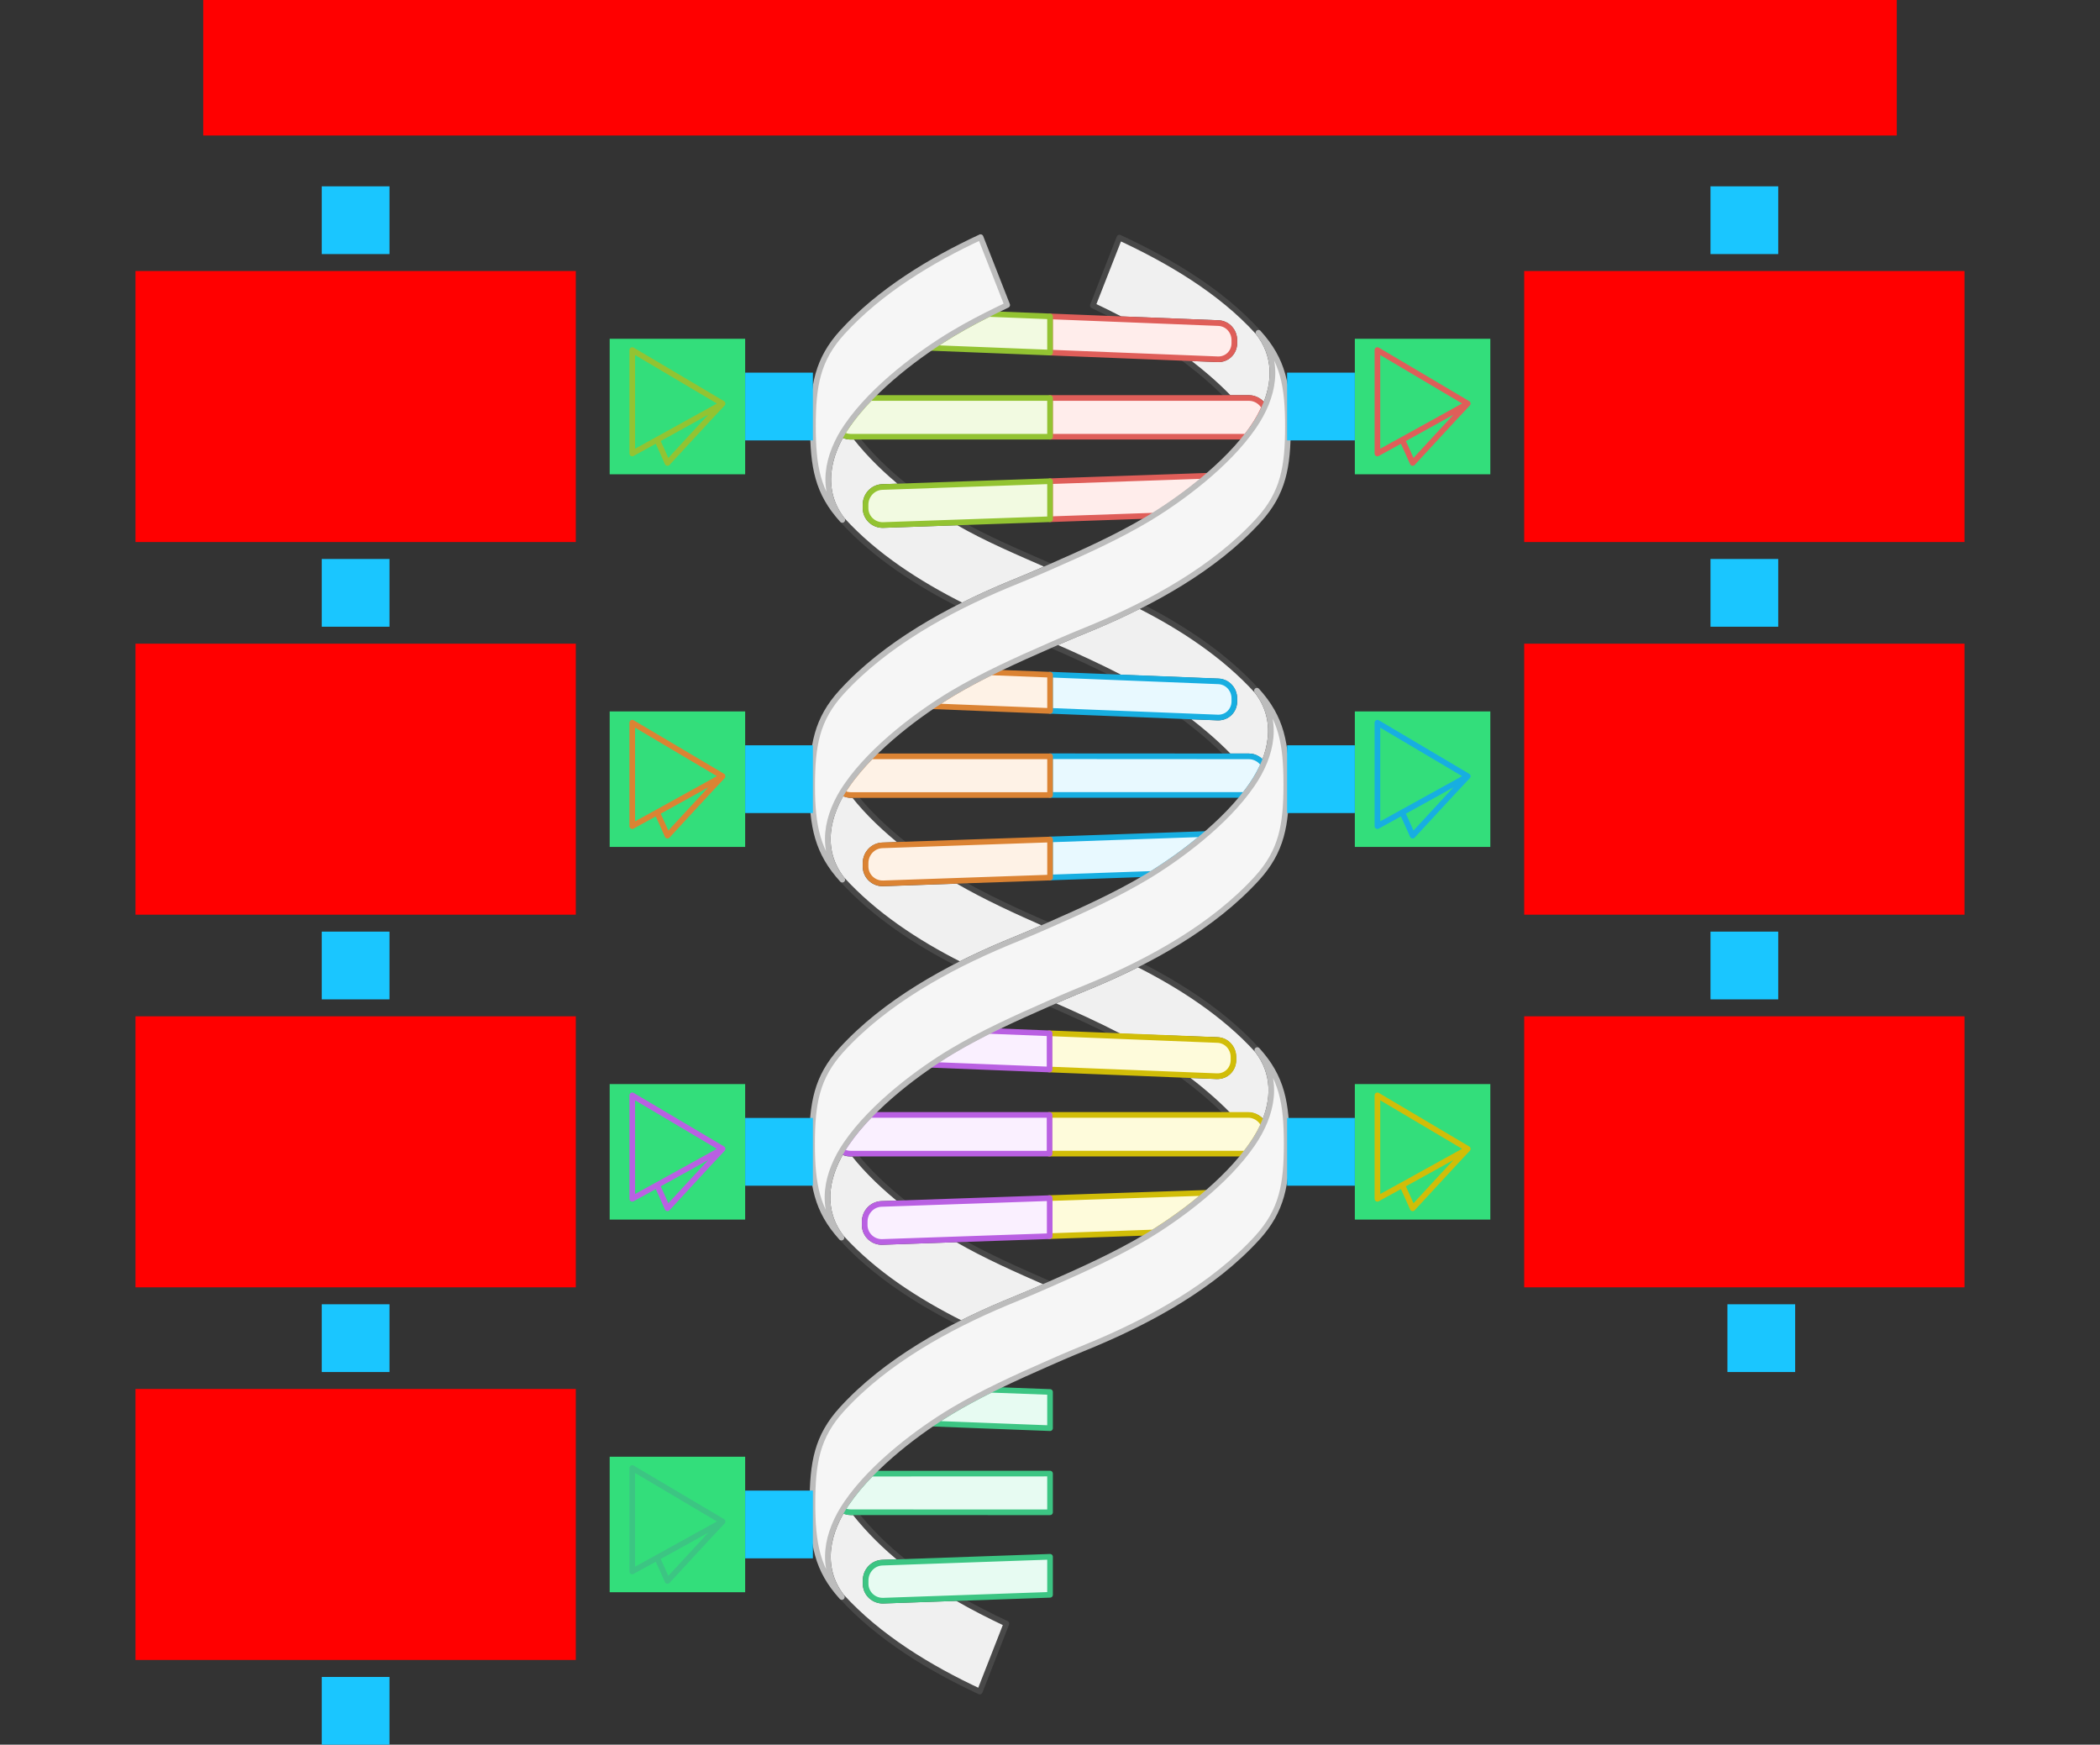
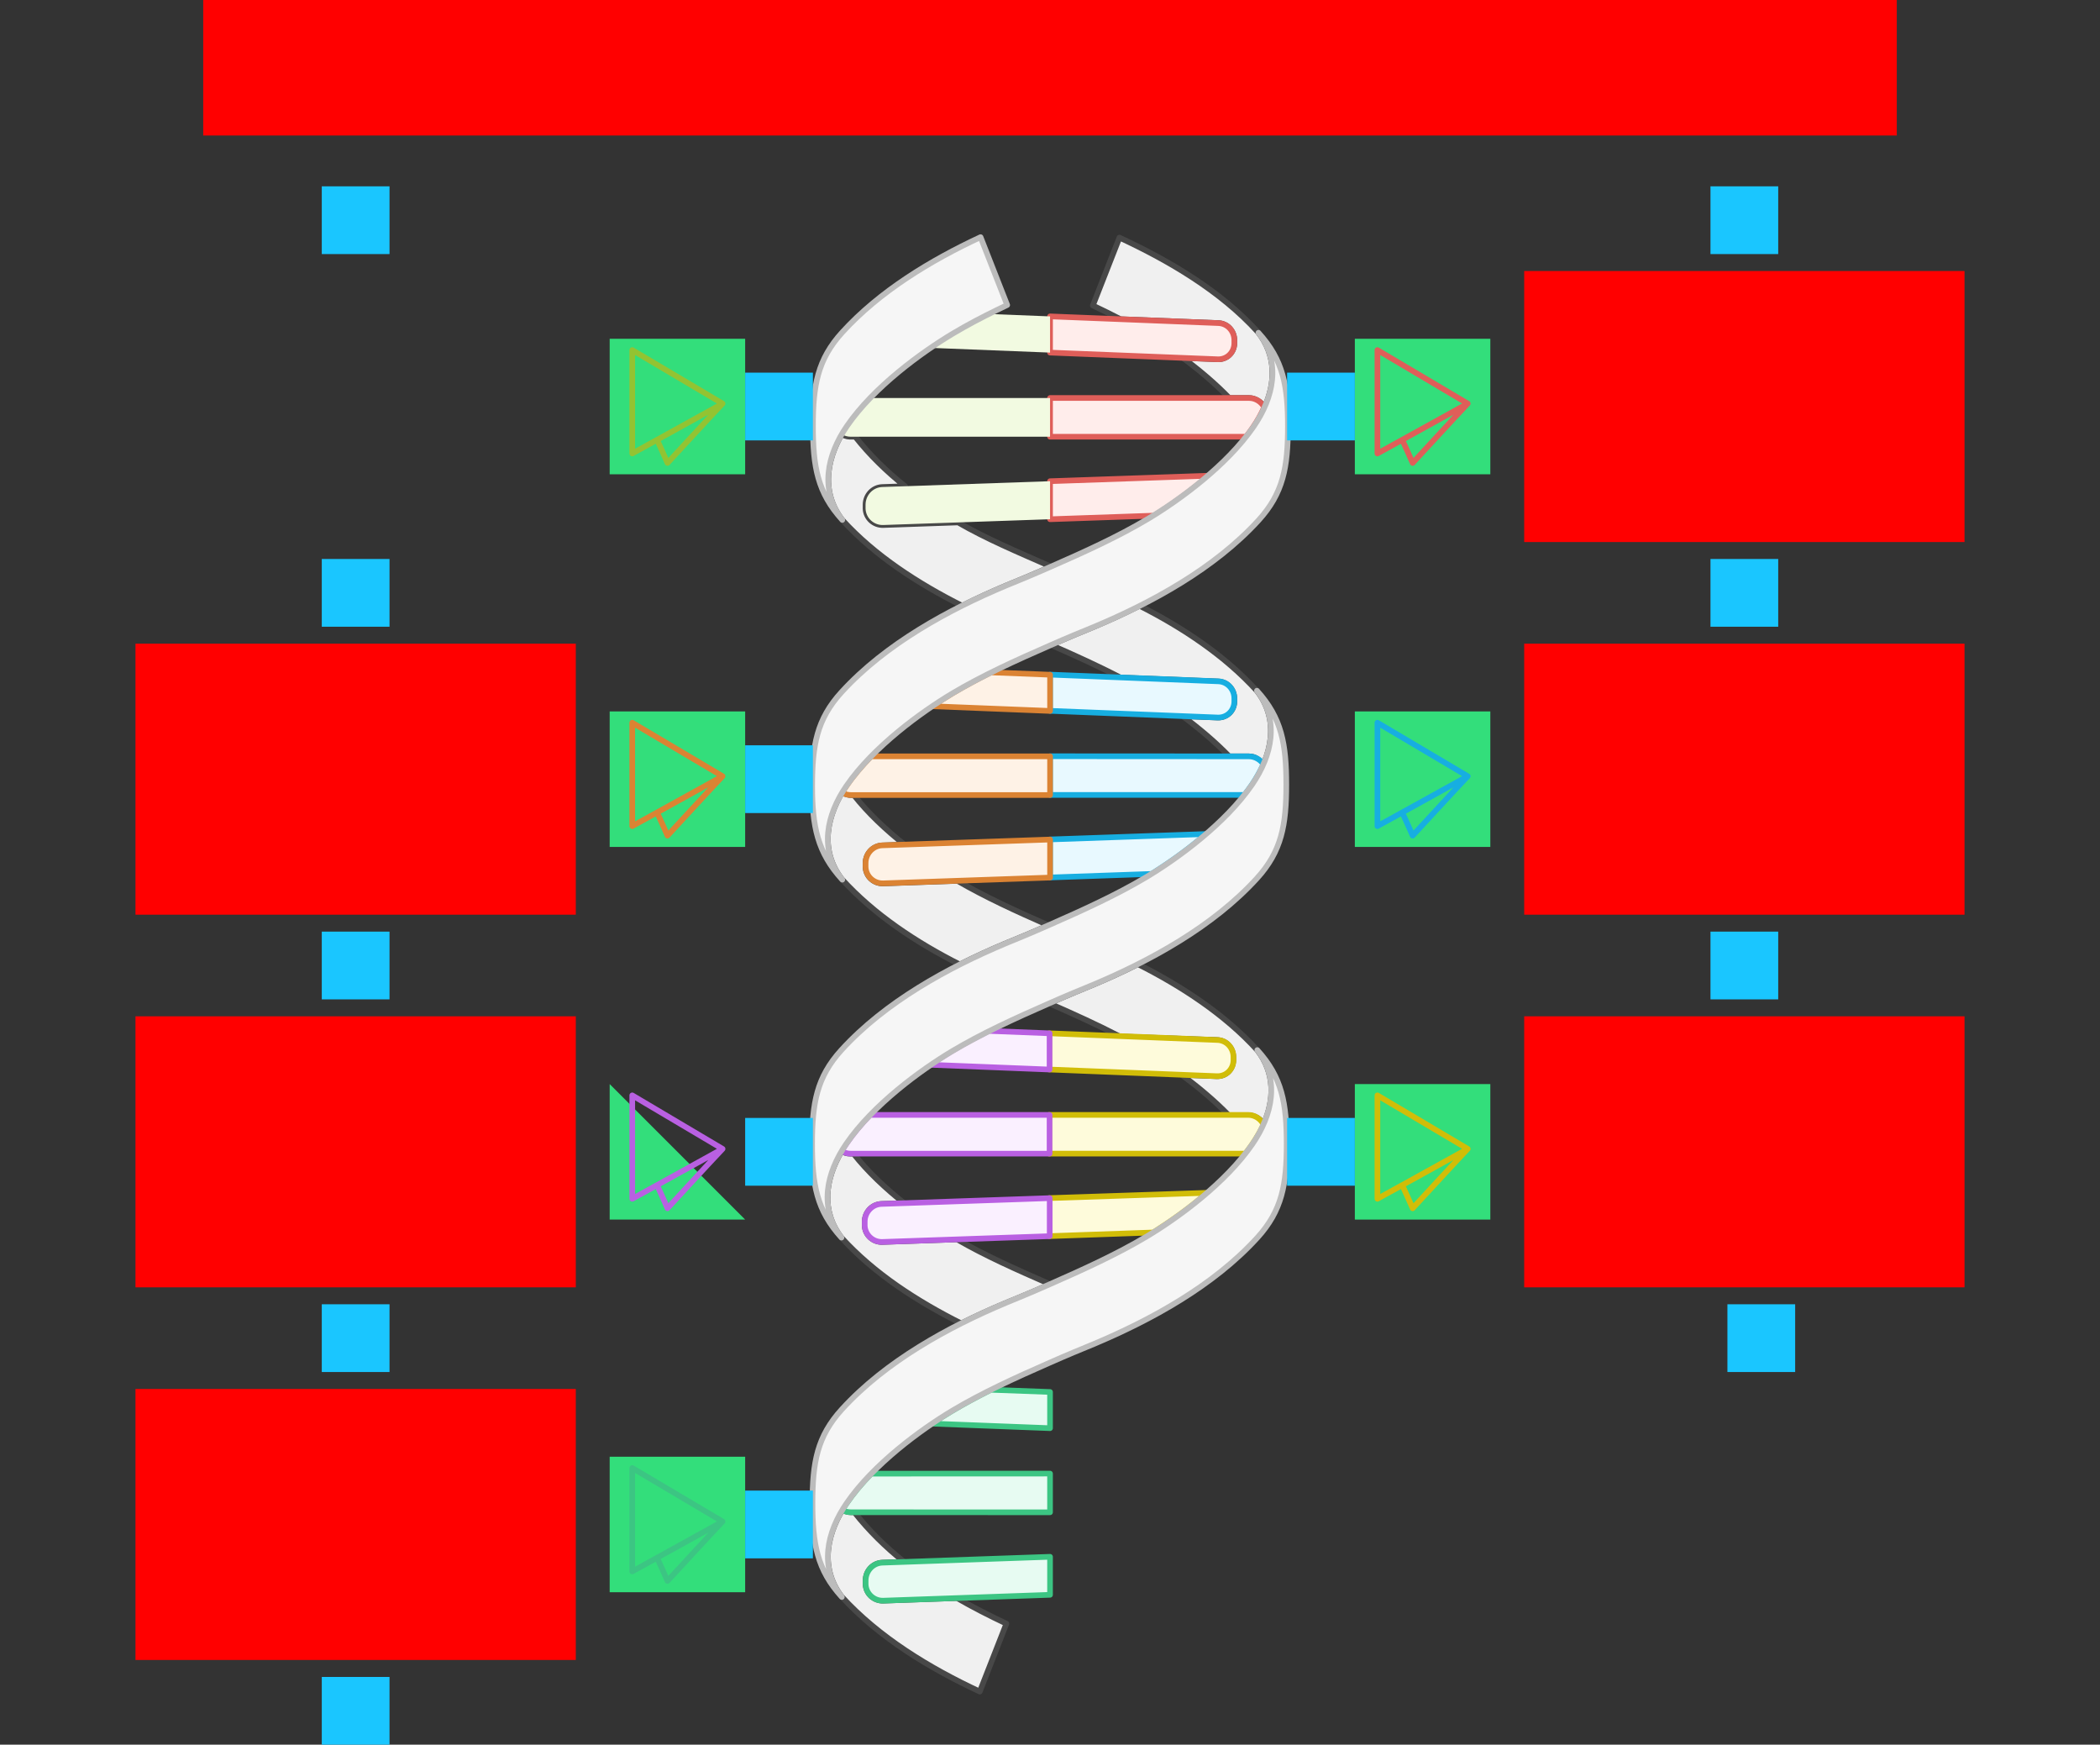
<svg xmlns="http://www.w3.org/2000/svg" width="744" height="618">
  <rect width="100%" height="100%" fill="#333333" stroke="none" />
  <g id="pillars-dna-v2--family--7">
    <g id="lines">
      <g id="g-back">
        <g id="cu">
          <g id="cu_1">
            <path id="Subtract" transform="translate(293.316, 532.439)" fill="#f0f0f0" d="M5.367 2.505 C6.23 2.973 7.208 3.241 8.235 3.241 L9.392 3.241 C14.428 9.654 20.542 15.67 26.998 20.804 L19.265 21.082 C15.935 21.215 13.364 24.03 13.364 27.364 L13.364 28.774 C13.497 32.101 16.321 34.67 19.651 34.543 L45.759 33.628 C51.284 36.831 57.146 39.812 63.237 42.693 L53.809 66.746 C36.208 58.565 18.082 47.613 4.802 33.04 C-3.169 22.573 -0.285 10.066 6.667 0.021 C6.716 0.093 6.617 -0.051 6.667 0.021 C6.617 0.093 6.567 0.165 6.518 0.237 C6.001 0.991 5.835 1.731 5.367 2.505 Z" />
            <path id="Subtract_1" transform="translate(293.316, 532.439)" fill="none" stroke="#484848" stroke-width="2" stroke-linejoin="round" stroke-linecap="round" stroke-miterlimit="22.926" d="M 5.367 2.505 C 6.23 2.973 7.208 3.241 8.235 3.241 L 9.392 3.241 C 14.428 9.654 20.542 15.67 26.998 20.804 L 19.265 21.082 C 15.935 21.215 13.364 24.03 13.364 27.364 L 13.364 28.774 C 13.497 32.101 16.321 34.67 19.651 34.543 L 45.759 33.628 C 51.284 36.831 57.146 39.812 63.237 42.693 L 53.809 66.746 C 36.208 58.565 18.082 47.613 4.802 33.04 C -3.169 22.573 -0.285 10.066 6.667 0.021 C 6.617 -0.051 6.716 0.093 6.667 0.021 C 6.617 0.093 6.567 0.165 6.518 0.237 C 6.001 0.991 5.835 1.731 5.367 2.505 Z" />
          </g>
          <g id="cu_2">
            <path id="Subtract_2" transform="translate(293.167, 407.8)" fill="#f0f0f0" d="M8.056 0.848 C6.95 0.848 5.9 0.537 4.99 0 C-0.785 9.749 -2.473 21.003 4.951 30.61 C16.622 43.417 31.858 53.188 47.369 60.979 C52.557 58.373 57.756 56.015 62.83 53.885 C66.911 52.222 72.273 50.007 78.371 47.31 L78.862 47.095 C78.699 47.023 78.535 46.951 78.371 46.878 C66.817 41.816 55.911 36.996 45.925 31.209 L19.474 32.125 C16.144 32.251 13.32 29.683 13.187 26.356 L13.187 24.945 C13.187 21.612 15.758 18.797 19.087 18.664 L27.16 18.385 C20.703 13.252 14.26 7.261 9.222 0.848 L8.056 0.848 Z" />
            <path id="Subtract_3" transform="translate(293.167, 407.8)" fill="none" stroke="#484848" stroke-width="2" stroke-linejoin="round" stroke-linecap="round" stroke-miterlimit="22.926" d="M 8.056 0.848 C 6.95 0.848 5.9 0.537 4.99 0 C -0.785 9.749 -2.473 21.003 4.951 30.61 C 16.622 43.417 31.858 53.188 47.369 60.979 C 52.557 58.373 57.756 56.015 62.83 53.885 C 66.911 52.222 72.273 50.007 78.371 47.31 L 78.862 47.095 C 78.699 47.023 78.535 46.951 78.371 46.878 C 66.817 41.816 55.911 36.996 45.925 31.209 L 19.474 32.125 C 16.144 32.251 13.32 29.683 13.187 26.356 L 13.187 24.945 C 13.187 21.612 15.758 18.797 19.087 18.664 L 27.16 18.385 C 20.703 13.252 14.26 7.261 9.222 0.848 L 8.056 0.848 Z" />
          </g>
          <g id="cu_3">
            <path id="Subtract_4" transform="translate(293.29, 278.166)" fill="#f0f0f0" d="M8.387 3.485 C7.3 3.485 6.266 3.185 5.368 2.664 C5.88 1.803 6.094 0.954 6.667 0.119 L6.707 0.059 L6.667 0 C-0.402 10.31 -3.149 22.753 4.951 33.235 C16.48 45.887 31.434 55.726 46.754 63.475 C52.129 60.756 57.522 58.304 62.779 56.096 C66.825 54.448 72.13 52.257 78.164 49.591 C66.674 44.554 55.88 39.602 45.945 33.845 L19.651 34.762 C16.321 34.888 13.497 32.32 13.364 28.993 L13.364 27.582 C13.364 24.249 15.935 21.434 19.264 21.301 L27.175 21.021 C20.717 15.889 14.272 9.898 9.232 3.485 L8.387 3.485 Z M78.414 77.244 L78.569 77.312 C87.221 81.103 95.608 84.892 103.469 88.987 L137.996 90.232 C141.206 90.365 143.636 93.053 143.636 96.261 L143.636 97.538 C143.51 100.746 140.946 103.174 137.736 103.048 L125.353 102.555 C130.915 106.663 136.931 111.633 142.032 116.903 L149.06 116.903 C151.305 116.903 153.319 118.184 154.394 120.041 C158.201 111.406 158.497 102.014 152.166 93.82 C140.569 81.094 125.276 71.129 109.864 63.359 C104.578 66.023 99.279 68.43 94.11 70.6 C90.029 72.263 84.67 74.478 78.572 77.175 L78.414 77.244 Z" />
            <path id="Subtract_5" transform="translate(293.29, 278.166)" fill="none" stroke="#484848" stroke-width="2" stroke-linejoin="round" stroke-linecap="round" stroke-miterlimit="22.926" d="M 8.387 3.485 C 7.3 3.485 6.266 3.185 5.368 2.664 C 5.88 1.803 6.094 0.954 6.667 0.119 L 6.707 0.059 L 6.667 0 C -0.402 10.31 -3.149 22.753 4.951 33.235 C 16.48 45.887 31.434 55.726 46.754 63.475 C 52.129 60.756 57.522 58.304 62.779 56.096 C 66.825 54.448 72.13 52.257 78.164 49.591 C 66.674 44.554 55.88 39.602 45.945 33.845 L 19.651 34.762 C 16.321 34.888 13.497 32.32 13.364 28.993 L 13.364 27.582 C 13.364 24.249 15.935 21.434 19.264 21.301 L 27.175 21.021 C 20.717 15.889 14.272 9.898 9.232 3.485 L 8.387 3.485 Z M 78.414 77.244 L 78.569 77.312 C 87.221 81.103 95.608 84.892 103.469 88.987 L 137.996 90.232 C 141.206 90.365 143.636 93.053 143.636 96.261 L 143.636 97.538 C 143.51 100.746 140.946 103.174 137.736 103.048 L 125.353 102.555 C 130.915 106.663 136.931 111.633 142.032 116.903 L 149.06 116.903 C 151.305 116.903 153.319 118.184 154.394 120.041 C 158.201 111.406 158.497 102.014 152.166 93.82 C 140.569 81.094 125.276 71.129 109.864 63.359 C 104.578 66.023 99.279 68.43 94.11 70.6 C 90.029 72.263 84.67 74.478 78.572 77.175 L 78.414 77.244 Z" />
          </g>
          <g id="cu_4">
            <path id="Subtract_6" transform="translate(293.439, 150.966)" fill="#f0f0f0" d="M4.964 33.204 C-3.093 22.777 -0.463 10.263 6.583 0 C6.035 0.817 5.28 2.01 4.79 2.851 C6.307 3.725 7.274 3.725 8.377 3.725 L9.562 3.725 C14.604 10.139 20.759 16.133 27.218 21.265 L19.116 21.545 C15.786 21.678 13.216 24.492 13.216 27.826 L13.216 29.237 C13.349 32.564 16.173 35.132 19.502 35.006 L45.993 34.088 C55.968 39.866 67.038 44.523 78.576 49.579 L78.908 49.725 L78.576 49.871 C72.478 52.568 67.116 54.783 63.035 56.446 C57.916 58.595 52.67 60.976 47.436 63.609 C31.972 55.829 16.6 45.972 4.964 33.204 Z M125.536 102.7 L137.918 103.202 C141.127 103.328 143.741 100.93 143.867 97.723 L143.867 96.445 C143.867 93.238 141.437 90.55 138.227 90.416 L103.497 89.034 C95.731 84.988 87.45 81.24 78.907 77.494 C84.869 74.863 90.108 72.699 94.115 71.066 C99.423 68.837 104.868 66.36 110.294 63.609 C125.561 71.348 140.431 81.192 151.922 93.802 C160.021 104.284 157.147 116.789 150.078 127.099 C150.073 127.091 150.067 127.083 150.061 127.075 C150.067 127.066 150.073 127.058 150.078 127.05 C151.614 124.81 152.946 122.469 154.007 120.07 C152.928 118.227 151.299 116.949 149.065 116.949 L142.048 116.949 C136.949 111.681 131.097 106.808 125.536 102.7 Z" />
            <path id="Subtract_7" transform="translate(293.439, 150.966)" fill="none" stroke="#484848" stroke-width="2" stroke-linejoin="round" stroke-linecap="round" stroke-miterlimit="22.926" d="M 4.964 33.204 C -3.093 22.777 -0.463 10.263 6.583 0 C 6.035 0.817 5.28 2.01 4.79 2.851 C 6.307 3.725 7.274 3.725 8.377 3.725 L 9.562 3.725 C 14.604 10.139 20.759 16.133 27.218 21.265 L 19.116 21.545 C 15.786 21.678 13.216 24.492 13.216 27.826 L 13.216 29.237 C 13.349 32.564 16.173 35.132 19.502 35.006 L 45.993 34.088 C 55.968 39.866 67.038 44.523 78.576 49.579 L 78.908 49.725 L 78.576 49.871 C 72.478 52.568 67.116 54.783 63.035 56.446 C 57.916 58.595 52.67 60.976 47.436 63.609 C 31.972 55.829 16.6 45.972 4.964 33.204 Z M 125.536 102.7 L 137.918 103.201 C 141.127 103.328 143.741 100.93 143.868 97.723 L 143.868 96.445 C 143.868 93.238 141.437 90.55 138.227 90.416 L 103.497 89.034 C 95.731 84.988 87.45 81.24 78.907 77.494 C 84.869 74.863 90.108 72.699 94.115 71.066 C 99.423 68.837 104.868 66.36 110.294 63.609 C 125.561 71.348 140.431 81.192 151.922 93.802 C 160.022 104.284 157.147 116.789 150.078 127.099 C 150.073 127.091 150.067 127.083 150.061 127.075 C 150.067 127.066 150.073 127.058 150.078 127.05 C 151.614 124.81 152.946 122.469 154.007 120.07 C 152.928 118.227 151.299 116.949 149.065 116.949 L 142.048 116.949 C 136.949 111.681 131.097 106.808 125.536 102.7 Z" />
          </g>
          <g id="cu_5">
            <path id="Subtract_8" transform="translate(387.175, 84.166)" fill="#f0f0f0" d="M9.787 28.898 L44.491 30.279 C47.701 30.412 50.132 33.101 50.132 36.308 L50.132 37.585 C50.005 40.793 47.441 43.221 44.231 43.095 L31.883 42.603 C37.443 46.713 43.228 51.544 48.325 56.812 L55.329 56.812 C57.57 56.812 59.754 58.229 60.83 60.08 C64.644 51.672 65.206 41.826 58.435 33.386 C45.156 18.814 27.03 8.181 9.428 0 L0 24.053 C3.337 25.632 6.606 27.24 9.787 28.898 Z" />
            <path id="Subtract_9" transform="translate(387.175, 84.166)" fill="none" stroke="#484848" stroke-width="2" stroke-linejoin="round" stroke-linecap="round" stroke-miterlimit="22.926" d="M 9.787 28.898 L 44.491 30.279 C 47.701 30.412 50.132 33.101 50.132 36.308 L 50.132 37.585 C 50.005 40.793 47.441 43.221 44.231 43.095 L 31.883 42.603 C 37.443 46.713 43.228 51.544 48.325 56.812 L 55.329 56.812 C 57.57 56.812 59.754 58.229 60.83 60.08 C 64.644 51.672 65.206 41.826 58.435 33.386 C 45.156 18.814 27.03 8.181 9.428 0 L 0 24.053 C 3.337 25.632 6.606 27.24 9.787 28.898 Z" />
          </g>
        </g>
      </g>
      <g id="g-7">
        <g id="cu_6">
          <path id="Subtract_10" transform="translate(298.358, 492.283)" fill="#e7fbf2" d="M0 42.656 C0.863 43.124 2.19 43.391 3.217 43.391 L73.655 43.403 L73.655 29.689 L10.323 29.715 C6.984 33.114 4.014 36.664 1.478 40.362 C0.962 41.116 0.468 41.881 0 42.656 Z M31.862 11.991 L73.655 13.608 L73.655 0.782 L52.726 0 C47.833 2.423 43.199 4.938 38.716 7.612 C36.601 8.877 34.302 10.347 31.862 11.991 Z M8.322 67.526 C8.322 64.193 10.893 61.378 14.223 61.245 L73.655 59.163 L73.655 72.634 L14.609 74.706 C11.279 74.832 8.456 72.264 8.322 68.937 L8.322 67.526 Z" />
          <path id="Subtract_11" transform="translate(298.358, 492.283)" fill="none" stroke="#3cc583" stroke-width="2" stroke-linejoin="round" stroke-linecap="round" stroke-miterlimit="22.926" d="M 0 42.656 C 0.863 43.124 2.19 43.391 3.217 43.391 L 73.655 43.403 L 73.655 29.689 L 10.323 29.715 C 6.984 33.114 4.014 36.664 1.478 40.362 C 0.962 41.116 0.468 41.881 0 42.656 Z M 31.862 11.991 L 73.655 13.608 L 73.655 0.782 L 52.726 0 C 47.833 2.423 43.199 4.938 38.716 7.612 C 36.601 8.877 34.302 10.347 31.862 11.991 Z M 8.322 67.526 C 8.322 64.193 10.893 61.378 14.223 61.245 L 73.655 59.163 L 73.655 72.634 L 14.609 74.706 C 11.279 74.832 8.456 72.264 8.322 68.937 L 8.322 67.526 Z" />
        </g>
      </g>
      <g id="g-6">
        <g id="cu_7">
          <path id="Subtract_12" transform="translate(371.714, 366.013)" fill="#fefbdb" d="M59.652 2.374 C62.862 2.507 65.293 5.195 65.293 8.403 L65.293 9.68 C65.166 12.887 62.602 15.316 59.392 15.19 L4.8775e-6 12.826 L4.8775e-6 0 L59.652 2.374 Z M69.496 42.621 C70.248 41.645 71.017 40.66 71.698 39.668 C73.333 37.283 74.804 34.833 75.961 32.315 C74.931 30.314 72.842 28.907 70.49 28.907 L4.8775e-6 28.907 L4.8775e-6 42.621 L69.496 42.621 Z M55.959 56.506 L4.8775e-6 58.381 L0 71.852 L36.881 70.553 C42.647 66.903 49.537 62.123 55.959 56.506 Z" />
          <path id="Subtract_13" transform="translate(371.714, 366.013)" fill="none" stroke="#d1bd08" stroke-width="2" stroke-linejoin="round" stroke-linecap="round" stroke-miterlimit="22.926" d="M 59.652 2.374 C 62.862 2.507 65.293 5.195 65.293 8.402 L 65.293 9.68 C 65.166 12.887 62.602 15.316 59.392 15.19 L 0 12.826 L 0 0 L 59.652 2.374 Z M 69.496 42.621 C 70.248 41.645 71.017 40.66 71.698 39.668 C 73.333 37.283 74.804 34.833 75.961 32.315 C 74.931 30.314 72.842 28.907 70.49 28.907 L 0 28.907 L 0 42.621 L 69.496 42.621 Z M 55.959 56.506 L 0 58.381 L 0 71.852 L 36.881 70.553 C 42.647 66.903 49.537 62.123 55.959 56.506 Z" />
        </g>
      </g>
      <g id="g-5">
        <g id="cu_8">
          <path id="Subtract_14" transform="translate(298.194, 365.165)" fill="#faf0ff" d="M0 42.572 C0.932 43.145 2.018 43.478 3.164 43.478 L73.654 43.478 L73.654 29.765 L10.06 29.765 C6.974 32.965 4.144 36.325 1.774 39.781 C1.147 40.695 0.554 41.626 0 42.572 Z M31.447 12.004 L73.654 13.683 L73.654 0.858 L52.106 0 C47.656 2.232 43.357 4.545 39.255 6.993 C36.872 8.418 34.226 10.102 31.447 12.004 Z M8.162 67.576 C8.162 64.242 10.732 61.428 14.062 61.294 L73.699 59.238 L73.699 72.71 L14.448 74.756 C11.118 74.882 8.295 72.314 8.162 68.987 L8.162 67.576 Z" />
          <path id="Subtract_15" transform="translate(298.194, 365.165)" fill="none" stroke="#b960e2" stroke-width="2" stroke-linejoin="round" stroke-linecap="round" stroke-miterlimit="22.926" d="M 0 42.572 C 0.932 43.145 2.018 43.478 3.164 43.478 L 73.654 43.478 L 73.654 29.765 L 10.06 29.765 C 6.974 32.965 4.144 36.325 1.774 39.781 C 1.147 40.695 0.554 41.626 0 42.572 Z M 31.447 12.004 L 73.654 13.683 L 73.654 0.858 L 52.106 0 C 47.656 2.232 43.357 4.545 39.255 6.993 C 36.872 8.418 34.226 10.102 31.447 12.004 Z M 8.162 67.576 C 8.162 64.242 10.732 61.428 14.062 61.294 L 73.699 59.238 L 73.699 72.71 L 14.448 74.756 C 11.118 74.882 8.295 72.314 8.162 68.987 L 8.162 67.576 Z" />
        </g>
      </g>
      <g id="g-4">
        <g id="cu_9">
          <path id="Subtract_16" transform="translate(372.014, 238.966)" fill="#e8f9ff" d="M59.652 2.374 C62.862 2.507 65.293 5.195 65.293 8.403 L65.293 9.68 C65.166 12.887 62.602 15.316 59.392 15.19 L4.8775e-6 12.826 L4.8775e-6 0 L59.652 2.374 Z M68.863 42.621 C69.805 41.428 70.699 40.219 71.535 38.999 C73.071 36.759 74.536 34.147 75.596 31.747 C74.614 30.227 72.671 28.946 70.438 28.946 L4.8775e-6 28.907 L4.8775e-6 42.621 L68.863 42.621 Z M55.307 56.455 L4.8775e-6 58.381 L0 71.852 L35.982 70.593 C41.741 67.018 48.698 62.144 55.307 56.455 Z" />
          <path id="Subtract_17" transform="translate(372.014, 238.966)" fill="none" stroke="#17aee1" stroke-width="2" stroke-linejoin="round" stroke-linecap="round" stroke-miterlimit="22.926" d="M 59.652 2.374 C 62.862 2.507 65.293 5.195 65.293 8.402 L 65.293 9.68 C 65.166 12.887 62.602 15.316 59.392 15.19 L 0 12.826 L 0 0 L 59.652 2.374 Z M 68.863 42.621 C 69.805 41.428 70.699 40.219 71.535 38.999 C 73.071 36.759 74.536 34.147 75.596 31.747 C 74.614 30.227 72.671 28.946 70.438 28.946 L 0 28.907 L 0 42.621 L 68.863 42.621 Z M 55.307 56.455 L 0 58.381 L 0 71.852 L 35.982 70.593 C 41.741 67.018 48.698 62.144 55.307 56.455 Z" />
        </g>
      </g>
      <g id="g-3">
        <g id="cu_10">
          <path id="Subtract_18" transform="translate(298.342, 238.166)" fill="#fef2e6" d="M-2.3843e-5 42.634 C0.899 43.154 2.103 43.454 3.191 43.454 L73.681 43.454 L73.681 29.74 L10.284 29.74 C7.073 33.039 4.075 36.512 1.623 40.088 C1.05 40.923 0.512 41.772 -2.3843e-5 42.634 Z M31.933 11.997 L73.681 13.659 L73.681 0.833 L52.747 0 C48.078 2.327 43.572 4.74 39.281 7.3 C37.03 8.646 34.544 10.224 31.933 11.997 Z M8.322 67.552 C8.322 64.218 10.892 61.403 14.222 61.27 L73.681 59.214 L73.681 72.685 L14.608 74.731 C11.278 74.858 8.455 72.289 8.322 68.962 L8.322 67.552 Z" />
          <path id="Subtract_19" transform="translate(298.342, 238.166)" fill="none" stroke="#db8333" stroke-width="2" stroke-linejoin="round" stroke-linecap="round" stroke-miterlimit="22.926" d="M -0 42.634 C 0.899 43.154 2.103 43.454 3.191 43.454 L 73.681 43.454 L 73.681 29.74 L 10.284 29.74 C 7.073 33.039 4.075 36.512 1.623 40.088 C 1.05 40.923 0.512 41.772 -0 42.634 Z M 31.933 11.997 L 73.681 13.659 L 73.681 0.833 L 52.747 0 C 48.078 2.327 43.572 4.74 39.281 7.3 C 37.03 8.646 34.544 10.224 31.933 11.997 Z M 8.322 67.552 C 8.322 64.218 10.892 61.403 14.222 61.27 L 73.681 59.214 L 73.681 72.685 L 14.608 74.731 C 11.278 74.858 8.455 72.289 8.322 68.962 L 8.322 67.552 Z" />
        </g>
      </g>
      <g id="g-2">
        <g id="cu_11">
          <path id="Subtract_20" transform="translate(372.014, 112.071)" fill="#ffedeb" d="M59.652 2.374 C62.862 2.507 65.293 5.195 65.293 8.403 L65.293 9.68 C65.166 12.887 62.602 15.316 59.392 15.19 L4.8775e-6 12.826 L4.8775e-6 0 L59.652 2.374 Z M69.467 42.621 C70.314 41.535 71.121 40.438 71.88 39.33 C73.456 37.032 74.817 34.628 75.891 32.163 C74.834 30.243 72.782 28.907 70.49 28.907 L4.8775e-6 28.907 L4.8775e-6 42.621 L69.467 42.621 Z M56.084 56.441 L4.8775e-6 58.381 L0 71.852 L36.921 70.573 C42.685 66.959 49.569 62.094 56.084 56.441 Z" />
          <path id="Subtract_21" transform="translate(372.014, 112.071)" fill="none" stroke="#df5e59" stroke-width="2" stroke-linejoin="round" stroke-linecap="round" stroke-miterlimit="22.926" d="M 59.652 2.374 C 62.862 2.507 65.293 5.195 65.293 8.402 L 65.293 9.68 C 65.166 12.887 62.602 15.316 59.392 15.19 L 0 12.826 L 0 0 L 59.652 2.374 Z M 69.467 42.621 C 70.314 41.535 71.121 40.438 71.88 39.33 C 73.456 37.032 74.817 34.628 75.891 32.163 C 74.834 30.243 72.782 28.907 70.49 28.907 L 0 28.907 L 0 42.621 L 69.467 42.621 Z M 56.084 56.441 L 0 58.381 L 0 71.852 L 36.921 70.573 C 42.685 66.959 49.569 62.094 56.084 56.441 Z" />
        </g>
      </g>
      <g id="g-1">
        <g id="cu_12">
          <path id="Subtract_22" transform="translate(298.226, 111.215)" fill="#f2fae1" d="M10.061 29.762 C6.998 32.944 4.197 36.255 1.843 39.689 C1.188 40.644 0.576 41.62 -8.4839e-6 42.609 C0.908 43.143 2.006 43.477 3.11 43.477 L73.788 43.477 L73.788 29.762 L10.061 29.762 Z M31.492 12.005 L73.788 13.681 L73.788 0.856 L52.118 0 C49.129 1.501 46.209 3.04 43.371 4.631 C42.027 5.384 40.702 6.149 39.397 6.928 C36.986 8.37 34.307 10.076 31.492 12.005 Z M8.429 67.574 C8.429 64.24 10.999 61.426 14.329 61.293 L73.788 59.236 L73.788 72.708 L14.715 74.754 C11.386 74.88 8.562 72.312 8.429 68.985 L8.429 67.574 Z" />
-           <path id="Subtract_23" transform="translate(298.226, 111.215)" fill="none" stroke="#93c332" stroke-width="2" stroke-linejoin="round" stroke-linecap="round" stroke-miterlimit="22.926" d="M 10.061 29.762 C 6.998 32.944 4.197 36.255 1.843 39.689 C 1.188 40.644 0.576 41.62 -0 42.609 C 0.908 43.143 2.006 43.477 3.11 43.477 L 73.788 43.477 L 73.788 29.762 L 10.061 29.762 Z M 31.492 12.005 L 73.788 13.681 L 73.788 0.856 L 52.118 0 C 49.129 1.501 46.209 3.04 43.371 4.631 C 42.027 5.384 40.702 6.149 39.397 6.928 C 36.986 8.37 34.307 10.076 31.492 12.005 Z M 8.429 67.574 C 8.429 64.24 10.999 61.426 14.329 61.293 L 73.788 59.236 L 73.788 72.708 L 14.715 74.754 C 11.386 74.88 8.562 72.312 8.429 68.985 L 8.429 67.574 Z" />
        </g>
      </g>
      <g id="g-top">
        <g id="cu_13">
          <g id="cu_14">
            <path id="Vector" transform="translate(287.848, 371.963)" fill="#f6f6f6" d="M10.405 127.256 C25.978 110.165 48.219 98.054 68.46 89.553 C72.541 87.89 77.903 85.675 84.001 82.978 C96.246 77.613 107.958 72.252 118.4 66.023 C129.533 59.363 146.395 47.069 155.88 33.235 C162.949 22.925 165.695 10.482 157.595 0 C166.381 9.642 168 18.913 168 33.235 C168 47.558 166.381 56.829 157.595 66.471 C142.021 83.561 119.781 95.672 99.54 104.173 C95.459 105.836 90.1 108.05 84.001 110.748 C71.757 116.113 60.042 121.474 49.6 127.703 C38.467 134.363 21.605 146.657 12.12 160.491 C5.051 170.801 2.305 183.244 10.405 193.726 C1.619 184.084 0 174.813 0 160.491 C0 146.168 1.619 136.897 10.405 127.256 Z" />
            <path id="Vector_1" transform="translate(287.848, 371.963)" fill="none" stroke="#bcbcbc" stroke-width="2" stroke-linejoin="round" stroke-linecap="round" stroke-miterlimit="22.926" d="M 68.46 89.553 C 48.219 98.054 25.978 110.165 10.405 127.256 C 1.619 136.897 0 146.168 0 160.491 C 0 174.813 1.619 184.084 10.405 193.726 C 2.305 183.244 5.051 170.801 12.12 160.491 C 21.605 146.657 38.467 134.363 49.6 127.703 C 60.042 121.474 71.757 116.113 84.001 110.748 C 90.1 108.05 95.459 105.836 99.54 104.173 C 119.781 95.672 142.022 83.561 157.595 66.471 C 166.381 56.829 168 47.558 168 33.235 C 168 18.913 166.381 9.642 157.595 0 C 165.695 10.482 162.949 22.925 155.88 33.235 C 146.395 47.069 129.533 59.363 118.4 66.023 C 107.958 72.252 96.246 77.613 84.001 82.978 C 77.903 85.675 72.541 87.89 68.46 89.553 Z" />
          </g>
          <g id="cu_15">
            <path id="Vector_2" transform="translate(287.714, 244.666)" fill="#f6f6f6" d="M10.405 127.256 C25.978 110.165 48.219 98.054 68.46 89.553 C72.541 87.89 77.903 85.675 84.001 82.978 C96.246 77.613 107.958 72.252 118.4 66.023 C129.533 59.363 146.395 47.069 155.88 33.235 C162.949 22.925 165.695 10.482 157.595 0 C166.381 9.642 168 18.913 168 33.235 C168 47.558 166.381 56.829 157.595 66.471 C142.021 83.561 119.781 95.672 99.54 104.173 C95.459 105.836 90.1 108.05 84.001 110.748 C71.757 116.113 60.042 121.474 49.6 127.703 C38.467 134.363 21.605 146.657 12.12 160.491 C5.051 170.801 2.305 183.244 10.405 193.726 C1.619 184.084 0 174.813 0 160.491 C0 146.168 1.619 136.897 10.405 127.256 Z" />
            <path id="Vector_3" transform="translate(287.714, 244.666)" fill="none" stroke="#bcbcbc" stroke-width="2" stroke-linejoin="round" stroke-linecap="round" stroke-miterlimit="22.926" d="M 68.46 89.553 C 48.219 98.054 25.978 110.165 10.405 127.256 C 1.619 136.897 0 146.168 0 160.491 C 0 174.813 1.619 184.084 10.405 193.726 C 2.305 183.244 5.051 170.801 12.12 160.491 C 21.605 146.657 38.467 134.363 49.6 127.703 C 60.042 121.474 71.757 116.113 84.001 110.748 C 90.1 108.05 95.459 105.836 99.54 104.173 C 119.781 95.672 142.022 83.561 157.595 66.471 C 166.381 56.829 168 47.558 168 33.235 C 168 18.913 166.381 9.642 157.595 0 C 165.695 10.482 162.949 22.925 155.88 33.235 C 146.395 47.069 129.533 59.363 118.4 66.023 C 107.958 72.252 96.246 77.613 84.001 82.978 C 77.903 85.675 72.541 87.89 68.46 89.553 Z" />
          </g>
          <g id="cu_16">
            <path id="Vector_4" transform="translate(287.742, 117.871)" fill="#f6f6f6" d="M10.438 127.256 C26.063 110.165 48.375 98.054 68.682 89.553 C72.776 87.89 78.155 85.675 84.274 82.978 C96.557 77.613 108.308 72.252 118.783 66.023 C129.952 59.363 146.869 47.069 156.385 33.235 C163.477 22.925 166.232 10.482 158.106 0 C166.921 9.642 168.544 18.913 168.544 33.235 C168.544 47.558 166.921 56.829 158.106 66.471 C142.482 83.561 120.169 95.672 99.862 104.173 C95.768 105.836 90.392 108.05 84.274 110.748 C71.99 116.113 60.236 121.474 49.761 127.703 C38.592 134.363 21.675 146.657 12.159 160.491 C5.068 170.801 2.364 183.272 10.67 193.726 C1.855 184.084 0 174.813 0 160.491 C0 146.168 1.624 136.897 10.438 127.256 Z" />
            <path id="Vector_5" transform="translate(287.742, 117.871)" fill="none" stroke="#bcbcbc" stroke-width="2" stroke-linejoin="round" stroke-linecap="round" stroke-miterlimit="22.926" d="M 68.682 89.553 C 48.375 98.054 26.063 110.165 10.438 127.256 C 1.624 136.897 0 146.168 0 160.491 C 0 174.813 1.855 184.084 10.67 193.726 C 2.364 183.272 5.068 170.801 12.159 160.491 C 21.675 146.657 38.592 134.363 49.761 127.703 C 60.236 121.474 71.99 116.113 84.274 110.748 C 90.392 108.05 95.768 105.836 99.862 104.173 C 120.169 95.672 142.482 83.561 158.106 66.471 C 166.921 56.829 168.544 47.558 168.544 33.235 C 168.544 18.913 166.921 9.642 158.106 0 C 166.232 10.482 163.477 22.925 156.385 33.235 C 146.869 47.069 129.952 59.363 118.783 66.023 C 108.308 72.252 96.557 77.613 84.274 82.978 C 78.155 85.675 72.776 87.89 68.682 89.553 Z" />
          </g>
          <g id="cu_17">
            <path id="Vector_6" transform="matrix(-1, -8.735167256190834e-8, 8.749393742846223e-8, -1, 356.836, 184.166)" fill="#f6f6f6" d="M56.786 33.235 C47.301 47.069 30.354 59.363 19.221 66.023 C17.916 66.802 16.591 67.567 15.247 68.32 C10.384 71.047 5.278 73.618 0 76.115 L9.434 100.166 C27.028 91.986 45.144 81.037 58.417 66.47 C67.203 56.829 68.822 47.558 68.822 33.235 C68.822 18.913 67.203 9.642 58.417 0 C66.517 10.482 63.855 22.925 56.786 33.235 Z" />
            <path id="Vector_7" transform="matrix(-1, -8.735167256190834e-8, 8.749393742846223e-8, -1, 356.836, 184.166)" fill="none" stroke="#bcbcbc" stroke-width="2" stroke-linejoin="round" stroke-linecap="round" stroke-miterlimit="22.926" d="M 56.786 33.235 C 47.301 47.069 30.354 59.363 19.221 66.023 C 17.916 66.802 16.591 67.567 15.247 68.32 C 10.384 71.047 5.278 73.618 0 76.115 L 9.434 100.166 C 27.028 91.986 45.144 81.037 58.417 66.47 C 67.203 56.829 68.822 47.558 68.822 33.235 C 68.822 18.913 67.203 9.642 58.417 0 C 66.517 10.482 63.855 22.925 56.786 33.235 Z" />
          </g>
        </g>
      </g>
    </g>
    <path id="tx-rc-7" transform="matrix(1, -5.551115123125783e-17, 5.551115123125783e-17, 1, 48, 492)" fill="#ff00001a" d="M0 0 L156 0 L156 96 L0 96 L0 0 Z" />
    <path id="tx-lc-6" transform="matrix(1, -5.551115123125783e-17, 5.551115123125783e-17, 1, 540, 360)" fill="#ff00001a" d="M0 0 L156 0 L156 96 L0 96 L0 0 Z" />
    <path id="tx-rc-5" transform="matrix(1, -5.551115123125783e-17, 5.551115123125783e-17, 1, 48, 360)" fill="#ff00001a" d="M0 0 L156 0 L156 96 L0 96 L0 0 Z" />
    <path id="tx-lc-4" transform="translate(540, 228)" fill="#ff00001a" d="M0 0 L156 0 L156 96 L0 96 L0 0 Z" />
    <path id="tx-rc-3" transform="translate(48, 228)" fill="#ff00001a" d="M0 0 L156 0 L156 96 L0 96 L0 0 Z" />
    <path id="tx-lc-2" transform="matrix(1, -5.551115123125783e-17, 5.551115123125783e-17, 1, 540, 96)" fill="#ff00001a" d="M0 0 L156 0 L156 96 L0 96 L0 0 Z" />
-     <path id="tx-rc-1" transform="matrix(1, -5.551115123125783e-17, 5.551115123125783e-17, 1, 48, 96)" fill="#ff00001a" d="M0 0 L156 0 L156 96 L0 96 L0 0 Z" />
    <path id="tx-cb-title" transform="matrix(1, -1.6081230200044232e-16, 1.6081230200044232e-16, 1, 72, 0)" fill="#ff00001a" d="M0 0 L600 0 L600 48 L0 48 L0 0 Z" />
    <g id="ic-cc-7">
      <path id="rect" transform="matrix(1, 1.7151245100058819e-15, -1.7151245100058819e-15, 1, 216, 516)" fill="#33de7b1a" d="M0 0 L48 0 L48 48 L0 48 L0 0 Z" />
      <g id="icon" transform="translate(216, 516)">
        <path id="icon_1" transform="translate(8, 4)" fill="none" stroke="#3cc583" stroke-width="2" stroke-linejoin="round" stroke-linecap="round" stroke-miterlimit="1.5" d="M 0 0 C 10.68 6.298 21.333 12.638 32 18.956 C 25.863 22.382 15.955 27.848 8.789 31.796 C 3.705 34.596 0 36.632 0 36.632 L 0 0 Z M 32 18.956 C 25.434 25.915 18.989 32.986 12.484 40 C 11.255 37.265 10.069 34.508 8.789 31.796" />
      </g>
    </g>
    <g id="ic-cc-6">
      <path id="rect_1" transform="matrix(1, 1.7151245100058819e-15, -1.7151245100058819e-15, 1, 480, 384)" fill="#33de7b1a" d="M0 0 L48 0 L48 48 L0 48 L0 0 Z" />
      <g id="icon_2" transform="translate(480, 384)">
        <path id="icon_3" transform="translate(8, 4)" fill="none" stroke="#d1bd08" stroke-width="2" stroke-linejoin="round" stroke-linecap="round" stroke-miterlimit="1.5" d="M 0 0 C 10.68 6.298 21.333 12.638 32 18.956 C 25.863 22.382 15.955 27.848 8.789 31.796 C 3.705 34.596 0 36.632 0 36.632 L 0 0 Z M 32 18.956 C 25.434 25.915 18.989 32.986 12.484 40 C 11.255 37.265 10.069 34.508 8.789 31.796" />
      </g>
    </g>
    <g id="ic-cc-5">
-       <path id="rect_2" transform="matrix(1, 1.7151245100058819e-15, -1.7151245100058819e-15, 1, 216, 384)" fill="#33de7b1a" d="M0 0 L48 0 L48 48 L0 48 L0 0 Z" />
+       <path id="rect_2" transform="matrix(1, 1.7151245100058819e-15, -1.7151245100058819e-15, 1, 216, 384)" fill="#33de7b1a" d="M0 0 L48 48 L0 48 L0 0 Z" />
      <g id="icon_4" transform="translate(216, 384)">
        <path id="icon_5" transform="translate(8, 4)" fill="none" stroke="#b960e2" stroke-width="2" stroke-linejoin="round" stroke-linecap="round" stroke-miterlimit="1.5" d="M 0 0 C 10.68 6.298 21.333 12.638 32 18.956 C 25.863 22.382 15.955 27.848 8.789 31.796 C 3.705 34.596 0 36.632 0 36.632 L 0 0 Z M 32 18.956 C 25.434 25.915 18.989 32.986 12.484 40 C 11.255 37.265 10.069 34.508 8.789 31.796" />
      </g>
    </g>
    <g id="ic-cc-4">
      <path id="rect_3" transform="matrix(1, 1.7151245100058819e-15, -1.7151245100058819e-15, 1, 480, 252)" fill="#33de7b1a" d="M0 0 L48 0 L48 48 L0 48 L0 0 Z" />
      <g id="icon_6" transform="translate(480, 252)">
        <path id="icon_7" transform="translate(8, 4)" fill="none" stroke="#17aee1" stroke-width="2" stroke-linejoin="round" stroke-linecap="round" stroke-miterlimit="1.5" d="M 0 0 C 10.68 6.298 21.333 12.638 32 18.956 C 25.863 22.382 15.955 27.848 8.789 31.796 C 3.705 34.596 0 36.632 0 36.632 L 0 0 Z M 32 18.956 C 25.434 25.915 18.989 32.986 12.484 40 C 11.255 37.265 10.069 34.508 8.789 31.796" />
      </g>
    </g>
    <g id="ic-cc-3">
      <path id="rect_4" transform="matrix(1, 1.7151245100058819e-15, -1.7151245100058819e-15, 1, 216, 252)" fill="#33de7b1a" d="M0 0 L48 0 L48 48 L0 48 L0 0 Z" />
      <g id="icon_8" transform="translate(216, 252)">
        <path id="icon_9" transform="translate(8, 4)" fill="none" stroke="#db8333" stroke-width="2" stroke-linejoin="round" stroke-linecap="round" stroke-miterlimit="1.5" d="M 0 0 C 10.68 6.298 21.333 12.638 32 18.956 C 25.863 22.382 15.955 27.848 8.789 31.796 C 3.705 34.596 0 36.632 0 36.632 L 0 0 Z M 32 18.956 C 25.434 25.915 18.989 32.986 12.484 40 C 11.255 37.265 10.069 34.508 8.789 31.796" />
      </g>
    </g>
    <g id="ic-cc-2">
      <path id="rect_5" transform="matrix(1, 1.7151245100058819e-15, -1.7151245100058819e-15, 1, 480, 120)" fill="#33de7b1a" d="M0 0 L48 0 L48 48 L0 48 L0 0 Z" />
      <g id="icon_10" transform="translate(480, 120)">
        <path id="icon_11" transform="translate(8, 4)" fill="none" stroke="#df5e59" stroke-width="2" stroke-linejoin="round" stroke-linecap="round" stroke-miterlimit="1.5" d="M 0 0 C 10.68 6.298 21.333 12.638 32 18.956 C 25.863 22.382 15.955 27.848 8.789 31.796 C 3.705 34.596 0 36.632 0 36.632 L 0 0 Z M 32 18.956 C 25.434 25.915 18.989 32.986 12.484 40 C 11.255 37.265 10.069 34.508 8.789 31.796" />
      </g>
    </g>
    <g id="ic-cc-1">
      <path id="rect_6" transform="matrix(1, 1.7151245100058819e-15, -1.7151245100058819e-15, 1, 216, 120)" fill="#33de7b1a" d="M0 0 L48 0 L48 48 L0 48 L0 0 Z" />
      <g id="icon_12" transform="translate(216, 120)">
        <path id="icon_13" transform="translate(8, 4)" fill="none" stroke="#93c332" stroke-width="2" stroke-linejoin="round" stroke-linecap="round" stroke-miterlimit="1.5" d="M 0 0 C 10.68 6.298 21.333 12.638 32 18.956 C 25.863 22.382 15.955 27.848 8.789 31.796 C 3.705 34.596 0 36.632 0 36.632 L 0 0 Z M 32 18.956 C 25.434 25.915 18.989 32.986 12.484 40 C 11.255 37.265 10.069 34.508 8.789 31.796" />
      </g>
    </g>
    <rect id="bt-cc-remove-7" fill="#1ac6ff33" transform="matrix(1, 5.551115123125783e-17, -5.551115123125783e-17, 1, 264, 528)" width="24" height="24" rx="0" ry="0" />
    <rect id="bt-cc-remove-6" fill="#1ac6ff33" transform="matrix(1, -1.1102230246251565e-16, 1.1102230246251565e-16, 1, 456, 396)" width="24" height="24" rx="0" ry="0" />
    <rect id="bt-cc-remove-5" fill="#1ac6ff33" transform="matrix(1, -5.551115123125783e-17, 5.551115123125783e-17, 1, 264, 396)" width="24" height="24" rx="0" ry="0" />
-     <rect id="bt-cc-remove-4" fill="#1ac6ff33" transform="matrix(1, -5.551115123125783e-17, 5.551115123125783e-17, 1, 456, 264)" width="24" height="24" rx="0" ry="0" />
    <rect id="bt-cc-remove-3" fill="#1ac6ff33" transform="matrix(1, -1.1102230246251565e-16, 1.1102230246251565e-16, 1, 264, 264)" width="24" height="24" rx="0" ry="0" />
    <rect id="bt-cc-remove-2" fill="#1ac6ff33" transform="matrix(1, 5.551115123125783e-17, -5.551115123125783e-17, 1, 456, 132)" width="24" height="24" rx="0" ry="0" />
    <rect id="bt-cc-remove-1" fill="#1ac6ff33" transform="matrix(1, 2.220446049250313e-16, -2.220446049250313e-16, 1, 264, 132)" width="24" height="24" rx="0" ry="0" />
    <rect id="bt-cc-add-9" fill="#1ac6ff33" transform="matrix(1, -5.551115123125783e-17, 5.551115123125783e-17, 1, 114, 594)" width="24" height="24" rx="0" ry="0" />
    <rect id="bt-cc-add-8" fill="#1ac6ff33" transform="matrix(1, -5.551115123125783e-17, 5.551115123125783e-17, 1, 612, 462)" width="24" height="24" rx="0" ry="0" />
    <rect id="bt-cc-add-7" fill="#1ac6ff33" transform="matrix(1, 1.1102230246251565e-16, -1.1102230246251565e-16, 1, 114, 462)" width="24" height="24" rx="0" ry="0" />
    <rect id="bt-cc-add-6" fill="#1ac6ff33" transform="matrix(1, 1.1102230246251565e-16, -1.1102230246251565e-16, 1, 606, 330)" width="24" height="24" rx="0" ry="0" />
    <rect id="bt-cc-add-5" fill="#1ac6ff33" transform="matrix(1, 1.1102230246251565e-16, -1.1102230246251565e-16, 1, 114, 330)" width="24" height="24" rx="0" ry="0" />
    <rect id="bt-cc-add-4" fill="#1ac6ff33" transform="translate(606, 198)" width="24" height="24" rx="0" ry="0" />
    <rect id="bt-cc-add-3" fill="#1ac6ff33" transform="matrix(1, 5.551115123125783e-17, -5.551115123125783e-17, 1, 114, 198)" width="24" height="24" rx="0" ry="0" />
    <rect id="bt-cc-add-2" fill="#1ac6ff33" transform="matrix(1, 1.942890293094024e-16, -1.942890293094024e-16, 1, 606, 66)" width="24" height="24" rx="0" ry="0" />
    <rect id="bt-cc-add-1" fill="#1ac6ff33" transform="matrix(1, 2.220446049250313e-16, -2.220446049250313e-16, 1, 114, 66)" width="24" height="24" rx="0" ry="0" />
  </g>
</svg>